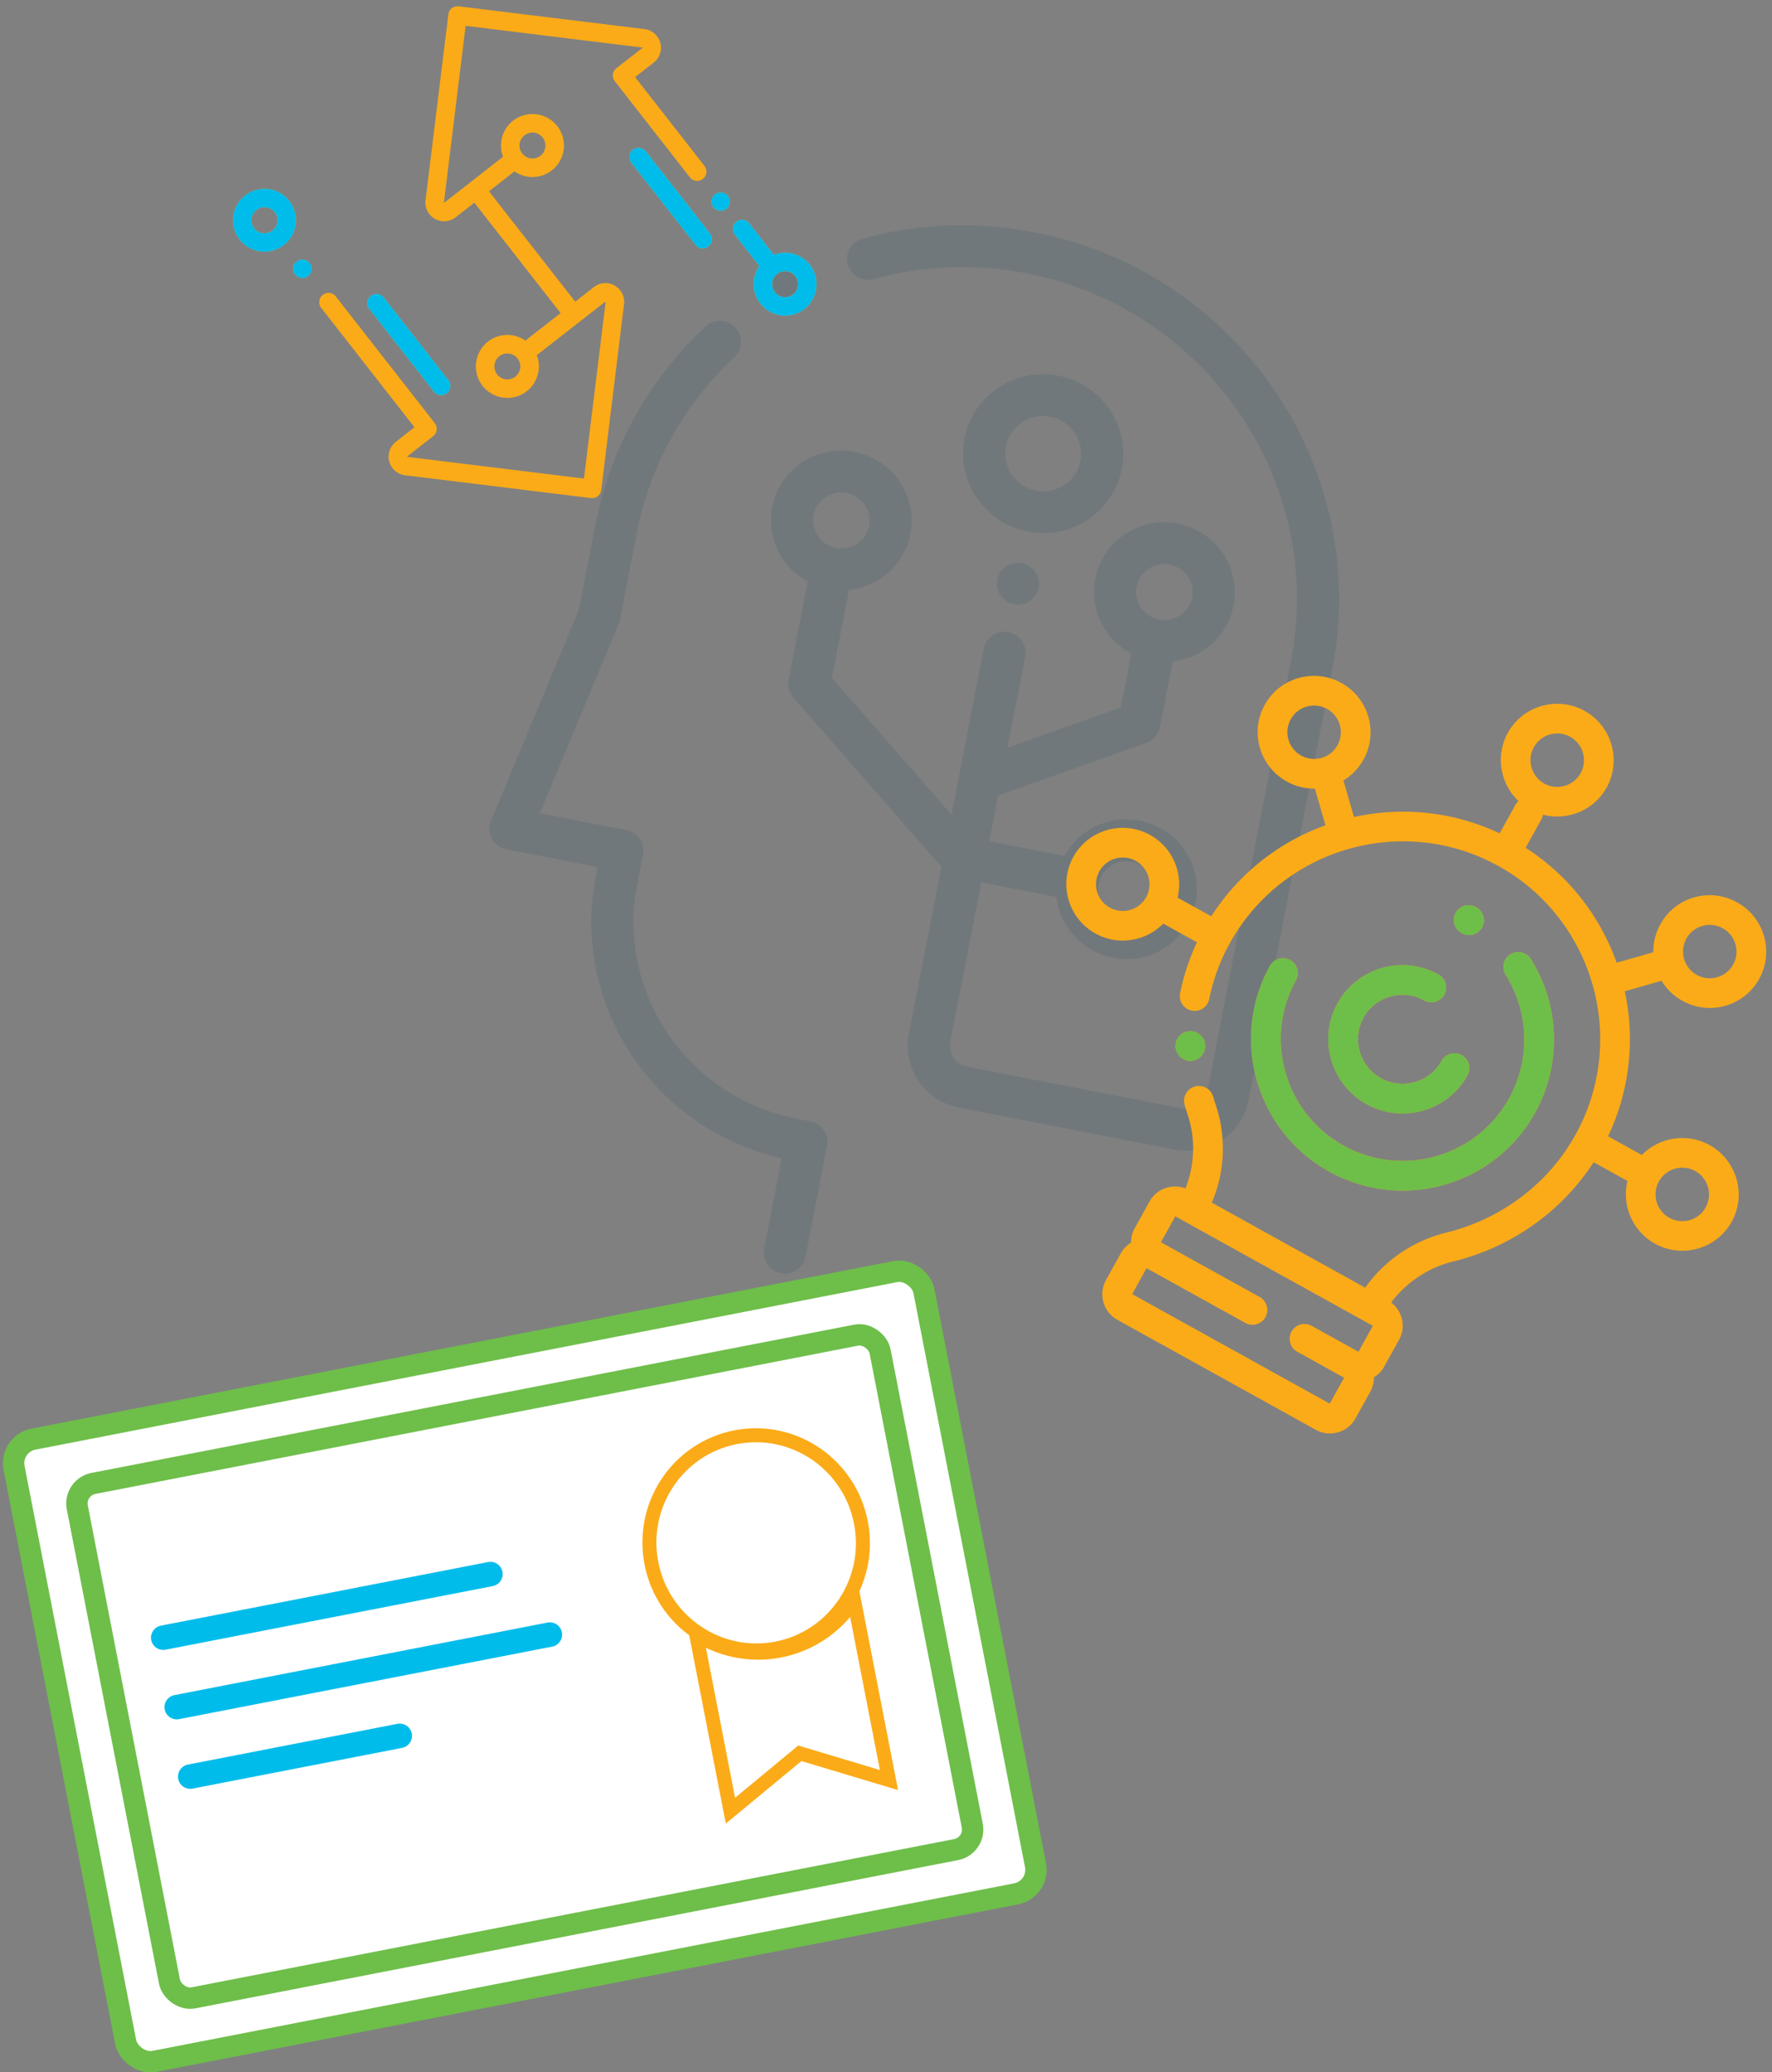
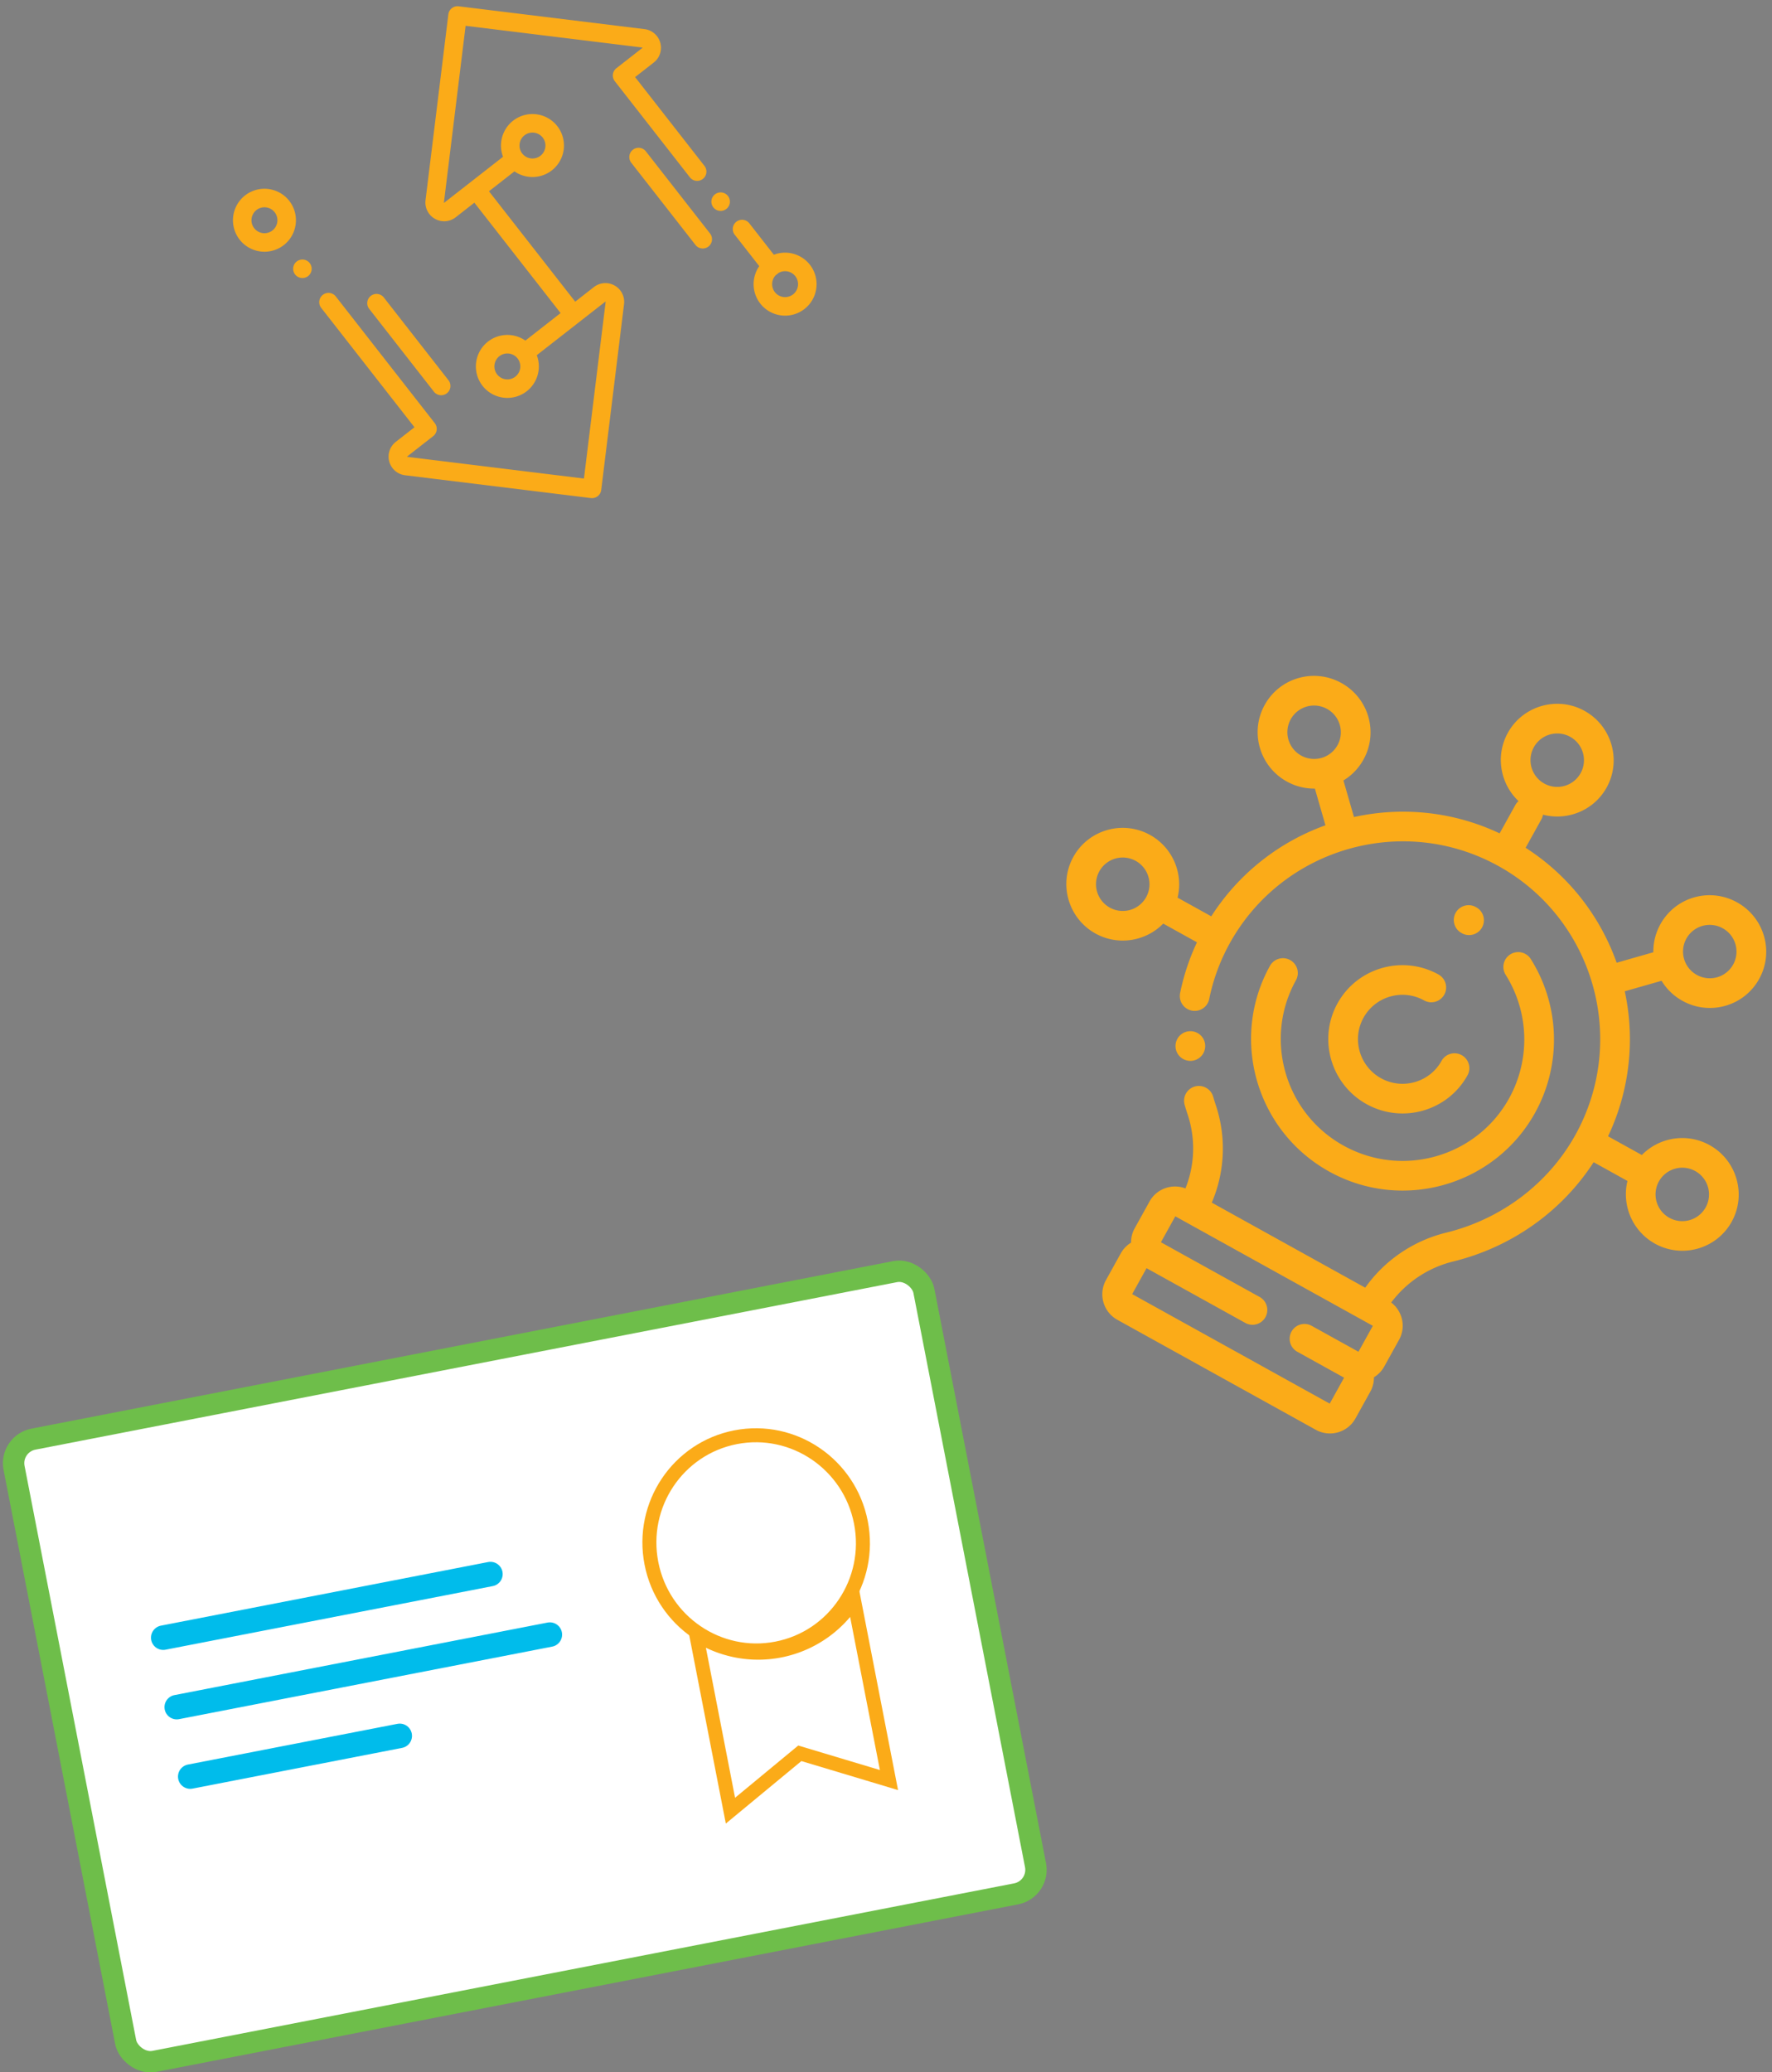
<svg xmlns="http://www.w3.org/2000/svg" width="260" height="304" viewBox="0 0 260 304">
  <rect x="0" y="0" width="260" height="304" fill="#808080" stroke="none" />
  <g fill="none" fill-rule="evenodd">
-     <path fill="#003C56" fill-rule="nonzero" d="M107.893 48.04a3.048 3.048 0 0 1-.121 4.336c-7.3 6.82-12.217 15.571-14.247 25.339l-.125.625-2.458 12.642a3.042 3.042 0 0 1-.105.397l-.073.192-11.559 27.743 12.683 2.465c1.618.315 2.697 1.825 2.483 3.423l-.03.178-.847 4.362a28.903 28.903 0 0 0 2.115 17.675 29.297 29.297 0 0 0 2.059 3.743l.373.563.101.147c4.33 6.275 10.813 10.58 18.293 12.162l.49.1 1.976.383c1.618.315 2.698 1.825 2.483 3.423l-.03.178-3.159 16.255c-.323 1.662-1.945 2.745-3.623 2.419-1.618-.315-2.697-1.825-2.483-3.423l.03-.178 2.577-13.26c-8.672-1.95-16.203-6.943-21.347-14.165l-.312-.445-.122-.18a35.884 35.884 0 0 1-2.937-5.197 34.956 34.956 0 0 1-2.668-20.807l.107-.574.263-1.352-13.365-2.598a3.107 3.107 0 0 1-2.138-1.563 3.047 3.047 0 0 1-.212-2.429l.075-.198 12.884-30.924 2.399-12.339c2.194-11.287 7.794-21.402 16.195-29.253a3.114 3.114 0 0 1 4.375.135zm43.927-13.948c29.524 5.739 49.019 33.976 43.834 63.206l-.165.886-12.288 63.214c-.95 4.892-5.674 8.12-10.606 7.306l-.264-.047-31.618-6.146c-4.938-.96-8.211-5.654-7.407-10.54l.047-.262 4.77-24.538-21.715-24.825a3.058 3.058 0 0 1-.735-2.396l.032-.2 2.803-14.42a10.285 10.285 0 0 1-3.618-3.262 10.185 10.185 0 0 1 2.763-14.215c4.718-3.15 11.155-1.9 14.35 2.789a10.185 10.185 0 0 1-2.764 14.216 10.279 10.279 0 0 1-4.286 1.633l-.373.046-2.514 12.93 17.543 20.056 4.735-24.36c.324-1.662 1.946-2.746 3.624-2.42 1.618.315 2.697 1.826 2.482 3.423l-.029.178-2.597 13.364 16.622-5.909 1.538-7.909a10.307 10.307 0 0 1-3.69-3.31c-1.547-2.271-2.112-5-1.59-7.686a10.124 10.124 0 0 1 4.353-6.53c4.718-3.15 11.155-1.898 14.35 2.79a10.184 10.184 0 0 1-2.764 14.215 10.309 10.309 0 0 1-4.204 1.628l-.374.049-1.874 9.645a3.058 3.058 0 0 1-1.796 2.223l-.19.074-21.744 7.729-1.305 6.717 11.03 2.144a10.155 10.155 0 0 1 3.298-3.611c4.718-3.15 11.155-1.9 14.35 2.789a10.184 10.184 0 0 1-2.764 14.215 10.318 10.318 0 0 1-7.747 1.55 10.316 10.316 0 0 1-6.602-4.34 10.156 10.156 0 0 1-1.657-4.216l-.049-.367-11.03-2.144-4.555 23.437c-.311 1.6.7 3.16 2.276 3.56l.177.04 31.618 6.146c1.615.314 3.185-.684 3.584-2.244l.04-.175 12.287-63.215c5.098-26.224-12.29-51.746-38.762-56.891-7.55-1.468-15.103-1.186-22.447.837-1.645.453-3.354-.503-3.817-2.136a3.053 3.053 0 0 1 2.14-3.776c8.28-2.28 16.79-2.598 25.294-.945zm14.24 92.347a4.153 4.153 0 0 0-3.107.62 4.084 4.084 0 0 0-1.108 5.701c.62.911 1.561 1.53 2.648 1.74a4.139 4.139 0 0 0 3.108-.621 4.084 4.084 0 0 0 1.108-5.701 4.153 4.153 0 0 0-2.649-1.739zm-16.124-43.817c.799.156 1.52.63 1.977 1.3.456.67.63 1.51.476 2.301a3.074 3.074 0 0 1-1.304 1.955c-.674.45-1.52.62-2.32.465-.798-.156-1.52-.63-1.976-1.3a3.074 3.074 0 0 1-.477-2.301 3.074 3.074 0 0 1 1.304-1.955c.674-.45 1.52-.62 2.32-.465zm21.697.216a4.153 4.153 0 0 0-3.106.62 4.06 4.06 0 0 0-1.746 2.618 4.06 4.06 0 0 0 .637 3.082 4.177 4.177 0 0 0 5.755 1.12 4.084 4.084 0 0 0 1.109-5.702 4.152 4.152 0 0 0-2.649-1.738zM124.23 72.326a4.153 4.153 0 0 0-3.107.62 4.084 4.084 0 0 0-1.108 5.7 4.178 4.178 0 0 0 5.755 1.12 4.084 4.084 0 0 0 1.108-5.702 4.153 4.153 0 0 0-2.648-1.738zm31.05-17.204c6.367 1.237 10.55 7.375 9.323 13.682-1.226 6.307-7.403 10.432-13.769 9.194-6.366-1.237-10.548-7.375-9.322-13.682 1.226-6.307 7.403-10.432 13.769-9.194zm-1.17 6.02c-3.015-.586-5.94 1.367-6.522 4.355-.58 2.987 1.4 5.895 4.416 6.481 3.016.586 5.942-1.367 6.523-4.355.58-2.987-1.4-5.895-4.416-6.481zm-35.669-19.887a3.046 3.046 0 0 1-.994 4.078l-.167.1-.14.079a3.1 3.1 0 0 1-2.117.34 3.102 3.102 0 0 1-2.104-1.5 3.046 3.046 0 0 1 .987-4.08l.167-.1.15-.084a3.116 3.116 0 0 1 4.218 1.167z" opacity=".12" />
    <path fill="#FBAB18" fill-rule="nonzero" d="M232.497 104.297c3.996 2.215 5.449 7.26 3.239 11.246-1.868 3.37-5.766 4.921-9.34 3.981-.03.18-.081.357-.158.53l-.084.17-2.304 4.157c6.24 4.008 10.736 9.823 13.178 16.373l.18.493 5.381-1.536c-.05-3.636 2.325-7.005 5.988-8.051 4.388-1.253 8.985 1.296 10.247 5.68a8.201 8.201 0 0 1-.71 6.288 8.202 8.202 0 0 1-4.957 3.936 8.268 8.268 0 0 1-6.295-.726 8.308 8.308 0 0 1-2.887-2.659l-.18-.283-5.397 1.54a33.245 33.245 0 0 1-2.22 20.774l-.233.501 4.958 2.748c2.538-2.6 6.606-3.301 9.942-1.452 3.995 2.214 5.446 7.259 3.237 11.245-2.21 3.986-7.258 5.427-11.253 3.212a8.295 8.295 0 0 1-4.094-8.948l.057-.252-4.964-2.752c-4.662 7.218-12.055 12.474-20.595 14.563a16.176 16.176 0 0 0-9.103 6.022c1.603 1.227 2.153 3.44 1.249 5.28l-.099.189-2.18 3.934a4.239 4.239 0 0 1-1.507 1.567 4.241 4.241 0 0 1-.415 1.884l-.116.224-2.18 3.934a4.286 4.286 0 0 1-5.639 1.759l-.183-.097-29.113-16.137a4.287 4.287 0 0 1-1.772-5.635l.096-.183 2.18-3.934a4.238 4.238 0 0 1 1.507-1.568 4.241 4.241 0 0 1 .415-1.883l.116-.225 2.181-3.934c1.043-1.881 3.308-2.662 5.267-1.914a15.79 15.79 0 0 0 .31-10.883c-.15-.45-.295-.913-.428-1.376a2.172 2.172 0 0 1 1.49-2.691 2.184 2.184 0 0 1 2.697 1.493c.117.404.243.809.374 1.202a20.147 20.147 0 0 1-.41 13.929l-.172.41 22.517 12.482c2.824-4 7.05-6.895 11.874-8.076 8.098-1.981 15.011-7.21 18.967-14.347 7.758-13.996 2.694-31.687-11.288-39.438-13.982-7.75-31.669-2.67-39.427 11.326a28.733 28.733 0 0 0-3.018 8.187 2.174 2.174 0 0 1-2.57 1.693 2.181 2.181 0 0 1-1.7-2.571 33.13 33.13 0 0 1 2.175-6.8l.296-.65-4.95-2.744c-2.54 2.6-6.607 3.302-9.943 1.453-3.995-2.215-5.448-7.26-3.238-11.246 2.21-3.986 7.258-5.427 11.253-3.212a8.295 8.295 0 0 1 4.094 8.948l-.057.252 4.943 2.74a33.231 33.231 0 0 1 16.264-13.177l.49-.18-1.55-5.381a8.304 8.304 0 0 1-4.121-1.043 8.268 8.268 0 0 1-3.952-4.954 8.202 8.202 0 0 1 .712-6.288 8.202 8.202 0 0 1 4.955-3.936c4.297-1.226 8.793 1.192 10.164 5.409l.084.271.077.29c.867 3.47-.617 7.017-3.482 8.898l-.25.157 1.546 5.367c6.824-1.503 14.136-.884 20.87 2.161l.504.233 2.304-4.157c.124-.224.285-.416.467-.577-2.683-2.534-3.43-6.655-1.564-10.022 2.21-3.986 7.258-5.427 11.253-3.213zm-31.065 90.22l-28.984-16.066-2.109 3.805 14.485 8.029a2.178 2.178 0 0 1 .852 2.96 2.178 2.178 0 0 1-2.823.916l-.138-.071-14.485-8.029-2.109 3.805 28.984 16.066 2.109-3.805-6.863-3.804a2.178 2.178 0 0 1-.852-2.96 2.178 2.178 0 0 1 2.823-.916l.138.071 6.863 3.804 2.109-3.805zm23.18-53.806a22.203 22.203 0 0 1 .625 22.552c-5.931 10.7-19.481 14.568-30.206 8.623-10.724-5.944-14.624-19.485-8.693-30.185a2.178 2.178 0 0 1 2.962-.846 2.178 2.178 0 0 1 .852 2.96c-4.768 8.602-1.633 19.488 6.989 24.267 8.621 4.779 19.514 1.669 24.282-6.933a17.853 17.853 0 0 0-.503-18.133 2.172 2.172 0 0 1 .69-3 2.183 2.183 0 0 1 3.003.695zm-47.788 12.51l.012.163v.019a2.177 2.177 0 0 1-3.233 1.97 2.173 2.173 0 0 1-1.122-1.825 2.18 2.18 0 0 1 2.1-2.257 2.176 2.176 0 0 1 2.243 1.93zm34.236-10.251a2.178 2.178 0 0 1 .853 2.96 2.178 2.178 0 0 1-2.962.845c-3.154-1.749-7.14-.61-8.884 2.536-1.744 3.147-.597 7.13 2.557 8.878 3.154 1.748 7.14.61 8.884-2.536a2.178 2.178 0 0 1 2.961-.846 2.178 2.178 0 0 1 .853 2.96c-2.908 5.245-9.55 7.14-14.807 4.227-5.257-2.914-7.169-9.552-4.261-14.797 2.907-5.245 9.55-7.141 14.806-4.227zm-44.423-16.667a3.924 3.924 0 0 0-5.33 1.522 3.924 3.924 0 0 0 6.864 3.805 3.924 3.924 0 0 0-1.534-5.327zm82.099 45.508a3.924 3.924 0 0 0-5.33 1.522 3.924 3.924 0 0 0 6.864 3.805 3.924 3.924 0 0 0-1.534-5.327zm-32.123-38.695a2.178 2.178 0 0 1 .839 2.963 2.178 2.178 0 0 1-2.818.907l-.138-.07-.06-.034a2.178 2.178 0 0 1-.853-2.959 2.178 2.178 0 0 1 2.822-.916l.14.07.068.039zm36.151 3.073a3.913 3.913 0 0 0-5.666 4.499 3.935 3.935 0 0 0 4.854 2.69 3.913 3.913 0 0 0 .812-7.19zm-58.052-32.18a3.913 3.913 0 0 0-5.666 4.499 3.936 3.936 0 0 0 4.853 2.691 3.913 3.913 0 0 0 .813-7.19zm35.676 4.093a3.924 3.924 0 0 0-5.33 1.522 3.924 3.924 0 0 0 6.864 3.805 3.924 3.924 0 0 0-1.534-5.327z" />
-     <path fill="#6EBE4A" fill-rule="nonzero" d="M224.611 140.713a22.203 22.203 0 0 1 .624 22.551c-5.93 10.7-19.48 14.569-30.205 8.624-10.724-5.944-14.624-19.485-8.693-30.185a2.178 2.178 0 0 1 2.961-.846 2.178 2.178 0 0 1 .852 2.96c-4.768 8.601-1.633 19.487 6.99 24.266 8.62 4.78 19.514 1.67 24.282-6.932a17.853 17.853 0 0 0-.503-18.134 2.172 2.172 0 0 1 .689-2.998 2.183 2.183 0 0 1 3.003.694zm-47.789 12.51l.012.163v.019a2.177 2.177 0 0 1-3.233 1.97 2.173 2.173 0 0 1-1.122-1.826 2.18 2.18 0 0 1 2.101-2.257 2.176 2.176 0 0 1 2.242 1.932zm34.237-10.251a2.178 2.178 0 0 1 .852 2.959 2.178 2.178 0 0 1-2.961.845c-3.154-1.748-7.14-.61-8.884 2.537-1.744 3.147-.598 7.13 2.557 8.878 3.154 1.748 7.139.61 8.883-2.536a2.178 2.178 0 0 1 2.962-.846 2.178 2.178 0 0 1 .852 2.96c-2.907 5.245-9.55 7.14-14.806 4.227-5.258-2.914-7.17-9.552-4.262-14.797 2.908-5.245 9.55-7.141 14.807-4.227zm5.553-9.854a2.178 2.178 0 0 1 .838 2.963 2.178 2.178 0 0 1-2.956.837l-.06-.034a2.178 2.178 0 0 1-.853-2.96 2.178 2.178 0 0 1 2.962-.845z" />
    <path fill="#FBAB18" fill-rule="nonzero" d="M118.836 38.845a4.63 4.63 0 0 0-5.29-1.473l-3.564-4.561a1.36 1.36 0 1 0-2.142 1.673l3.564 4.562a4.63 4.63 0 0 0 .148 5.49 4.627 4.627 0 0 0 6.488.796 4.627 4.627 0 0 0 .796-6.487zM96.881 6.27a2.745 2.745 0 0 1-.808 2.779l-.15.126-2.737 2.138 10.185 13.036a1.36 1.36 0 0 1-2.057 1.773l-.085-.1-11.022-14.106a1.36 1.36 0 0 1 .135-1.823l.1-.085 3.807-2.975a.082.082 0 0 0 .016-.016.094.094 0 0 0-.014-.043h-.005L68.318 3.788l-3.184 25.936c0 .006 0 .001.001.001.005.007.028.02.04.02l.005-.003.011-.008 8.619-6.733a4.63 4.63 0 0 1 1.472-5.29 4.627 4.627 0 0 1 6.488.796 4.627 4.627 0 0 1-.797 6.487 4.63 4.63 0 0 1-5.313.265l-.176-.116-3.74 2.921 12.654 16.196 2.737-2.138a2.745 2.745 0 0 1 3.05-.227 2.744 2.744 0 0 1 1.395 2.536l-.018.196-3.347 27.263a1.36 1.36 0 0 1-1.367 1.194l-.148-.01-27.264-3.348a2.745 2.745 0 0 1-2.317-1.997 2.744 2.744 0 0 1 .808-2.779l.15-.126 2.737-2.138-13.691-17.524a1.36 1.36 0 0 1 2.057-1.773l.085.1 14.528 18.594a1.36 1.36 0 0 1-.135 1.823l-.1.085-3.808 2.975c-.012.01-.016.016-.016.016-.001.007.004.034.015.043h.005l.014.003 25.914 3.182 3.184-25.936c0-.007-.001-.001-.001-.001a.083.083 0 0 0-.04-.02l-.005.003-.011.008-10.049 7.847a4.63 4.63 0 0 1-1.472 5.29 4.627 4.627 0 0 1-6.487-.796 4.627 4.627 0 0 1 .797-6.487 4.63 4.63 0 0 1 5.313-.266l.176.117 5.167-4.037-12.652-16.194-2.737 2.139a2.745 2.745 0 0 1-3.05.226 2.744 2.744 0 0 1-1.395-2.536l.017-.195 3.348-27.264A1.36 1.36 0 0 1 67.152.915l.148.01 27.264 3.348c1.109.136 2.019.92 2.317 1.997zM42.444 29.468a4.627 4.627 0 0 1-.797 6.487 4.627 4.627 0 0 1-6.487-.796 4.627 4.627 0 0 1 .797-6.487 4.627 4.627 0 0 1 6.487.796zm-2.142 1.674a1.905 1.905 0 0 0-2.672-.328 1.905 1.905 0 0 0-.328 2.671 1.905 1.905 0 0 0 2.672.328 1.905 1.905 0 0 0 .328-2.671zm5.14 7.456a1.361 1.361 0 0 1-.233 1.908 1.364 1.364 0 0 1-1.908-.234 1.37 1.37 0 0 1-.278-1.003 1.37 1.37 0 0 1 .512-.905 1.364 1.364 0 0 1 1.908.234zm20.329 17.148a1.36 1.36 0 1 1-2.142 1.673l-9.436-12.076a1.36 1.36 0 1 1 2.143-1.674zm10.171-3.157a1.905 1.905 0 0 0-2.67-.328 1.905 1.905 0 0 0-.329 2.671 1.905 1.905 0 0 0 2.671.328 1.905 1.905 0 0 0 .328-2.671zm3.685-32.407a1.905 1.905 0 0 0-2.67-.328 1.905 1.905 0 0 0-.329 2.67 1.905 1.905 0 0 0 2.671.329 1.905 1.905 0 0 0 .328-2.671zm15.129 2.012l9.435 12.076a1.36 1.36 0 0 1-2.057 1.773l-.085-.1-9.435-12.076a1.36 1.36 0 0 1 2.056-1.773l.086.1 9.435 12.076zm21.938 18.324a1.905 1.905 0 0 1-.328 2.671 1.905 1.905 0 0 1-2.671-.328 1.905 1.905 0 0 1 .169-2.53 1.36 1.36 0 0 0 .178-.117c.056-.044.107-.093.155-.144a1.905 1.905 0 0 1 2.497.448zm-9.885-11.768c.22.282.32.647.278 1.003a1.368 1.368 0 0 1-.513.904c-.282.22-.647.322-1.001.279a1.372 1.372 0 0 1-.906-.512 1.373 1.373 0 0 1-.279-1.004c.044-.355.232-.684.513-.904.282-.22.647-.323 1.002-.279.356.045.685.23.906.513z" />
-     <path fill="#00BCEB" fill-rule="nonzero" d="M118.836 38.845a4.63 4.63 0 0 0-5.29-1.473l-3.564-4.561a1.36 1.36 0 1 0-2.142 1.673l3.564 4.562a4.63 4.63 0 0 0 .148 5.49 4.627 4.627 0 0 0 6.488.796 4.627 4.627 0 0 0 .796-6.487zm-76.392-9.377a4.627 4.627 0 0 1-.797 6.487 4.627 4.627 0 0 1-6.487-.796 4.627 4.627 0 0 1 .797-6.487 4.627 4.627 0 0 1 6.487.796zm-2.142 1.674a1.905 1.905 0 0 0-2.672-.328 1.905 1.905 0 0 0-.328 2.671 1.905 1.905 0 0 0 2.672.328 1.905 1.905 0 0 0 .328-2.671zm5.14 7.456a1.361 1.361 0 0 1-.233 1.908 1.364 1.364 0 0 1-1.908-.234 1.37 1.37 0 0 1-.278-1.003 1.37 1.37 0 0 1 .512-.905 1.364 1.364 0 0 1 1.908.234zm20.329 17.148a1.36 1.36 0 1 1-2.142 1.673l-9.436-12.076a1.36 1.36 0 1 1 2.143-1.674zm28.985-33.552l9.435 12.076a1.36 1.36 0 0 1-2.057 1.773l-.085-.1-9.435-12.076a1.36 1.36 0 0 1 2.056-1.773l.086.1 9.435 12.076zm21.938 18.324a1.905 1.905 0 0 1-.328 2.671 1.905 1.905 0 0 1-2.671-.328 1.905 1.905 0 0 1 .169-2.53 1.36 1.36 0 0 0 .178-.117c.056-.044.107-.093.155-.144a1.905 1.905 0 0 1 2.497.448zm-9.885-11.768c.22.282.32.647.278 1.003a1.368 1.368 0 0 1-.513.904c-.282.22-.647.322-1.001.279a1.372 1.372 0 0 1-.906-.512 1.373 1.373 0 0 1-.279-1.004c.044-.355.232-.684.513-.904.282-.22.647-.323 1.002-.279.356.045.685.23.906.513z" />
    <g transform="rotate(-11 1100.654 98.766)">
      <rect width="136" height="93" fill="#FFF" stroke="#6EBE4A" stroke-width="3.136" rx="3.593" />
-       <rect width="119.993" height="76.887" x="8.003" y="8.057" stroke="#6EBE4A" stroke-width="3.136" rx="2.994" />
      <path stroke="#FBAB18" stroke-width="2.053" d="M117.275 46.126a16.626 16.626 0 0 1-23.689.521V73.02l11.597-6.32 12.092 6.35V46.126z" />
      <ellipse cx="104.787" cy="35.17" stroke="#FBAB18" stroke-linejoin="round" stroke-width="2.053" rx="15.659" ry="15.788" />
      <path stroke="#00BCEB" stroke-linecap="round" stroke-width="3.593" d="M16.732 32.226H65.64M16.732 42.607h55.773M16.732 52.988H48.05" />
    </g>
  </g>
</svg>